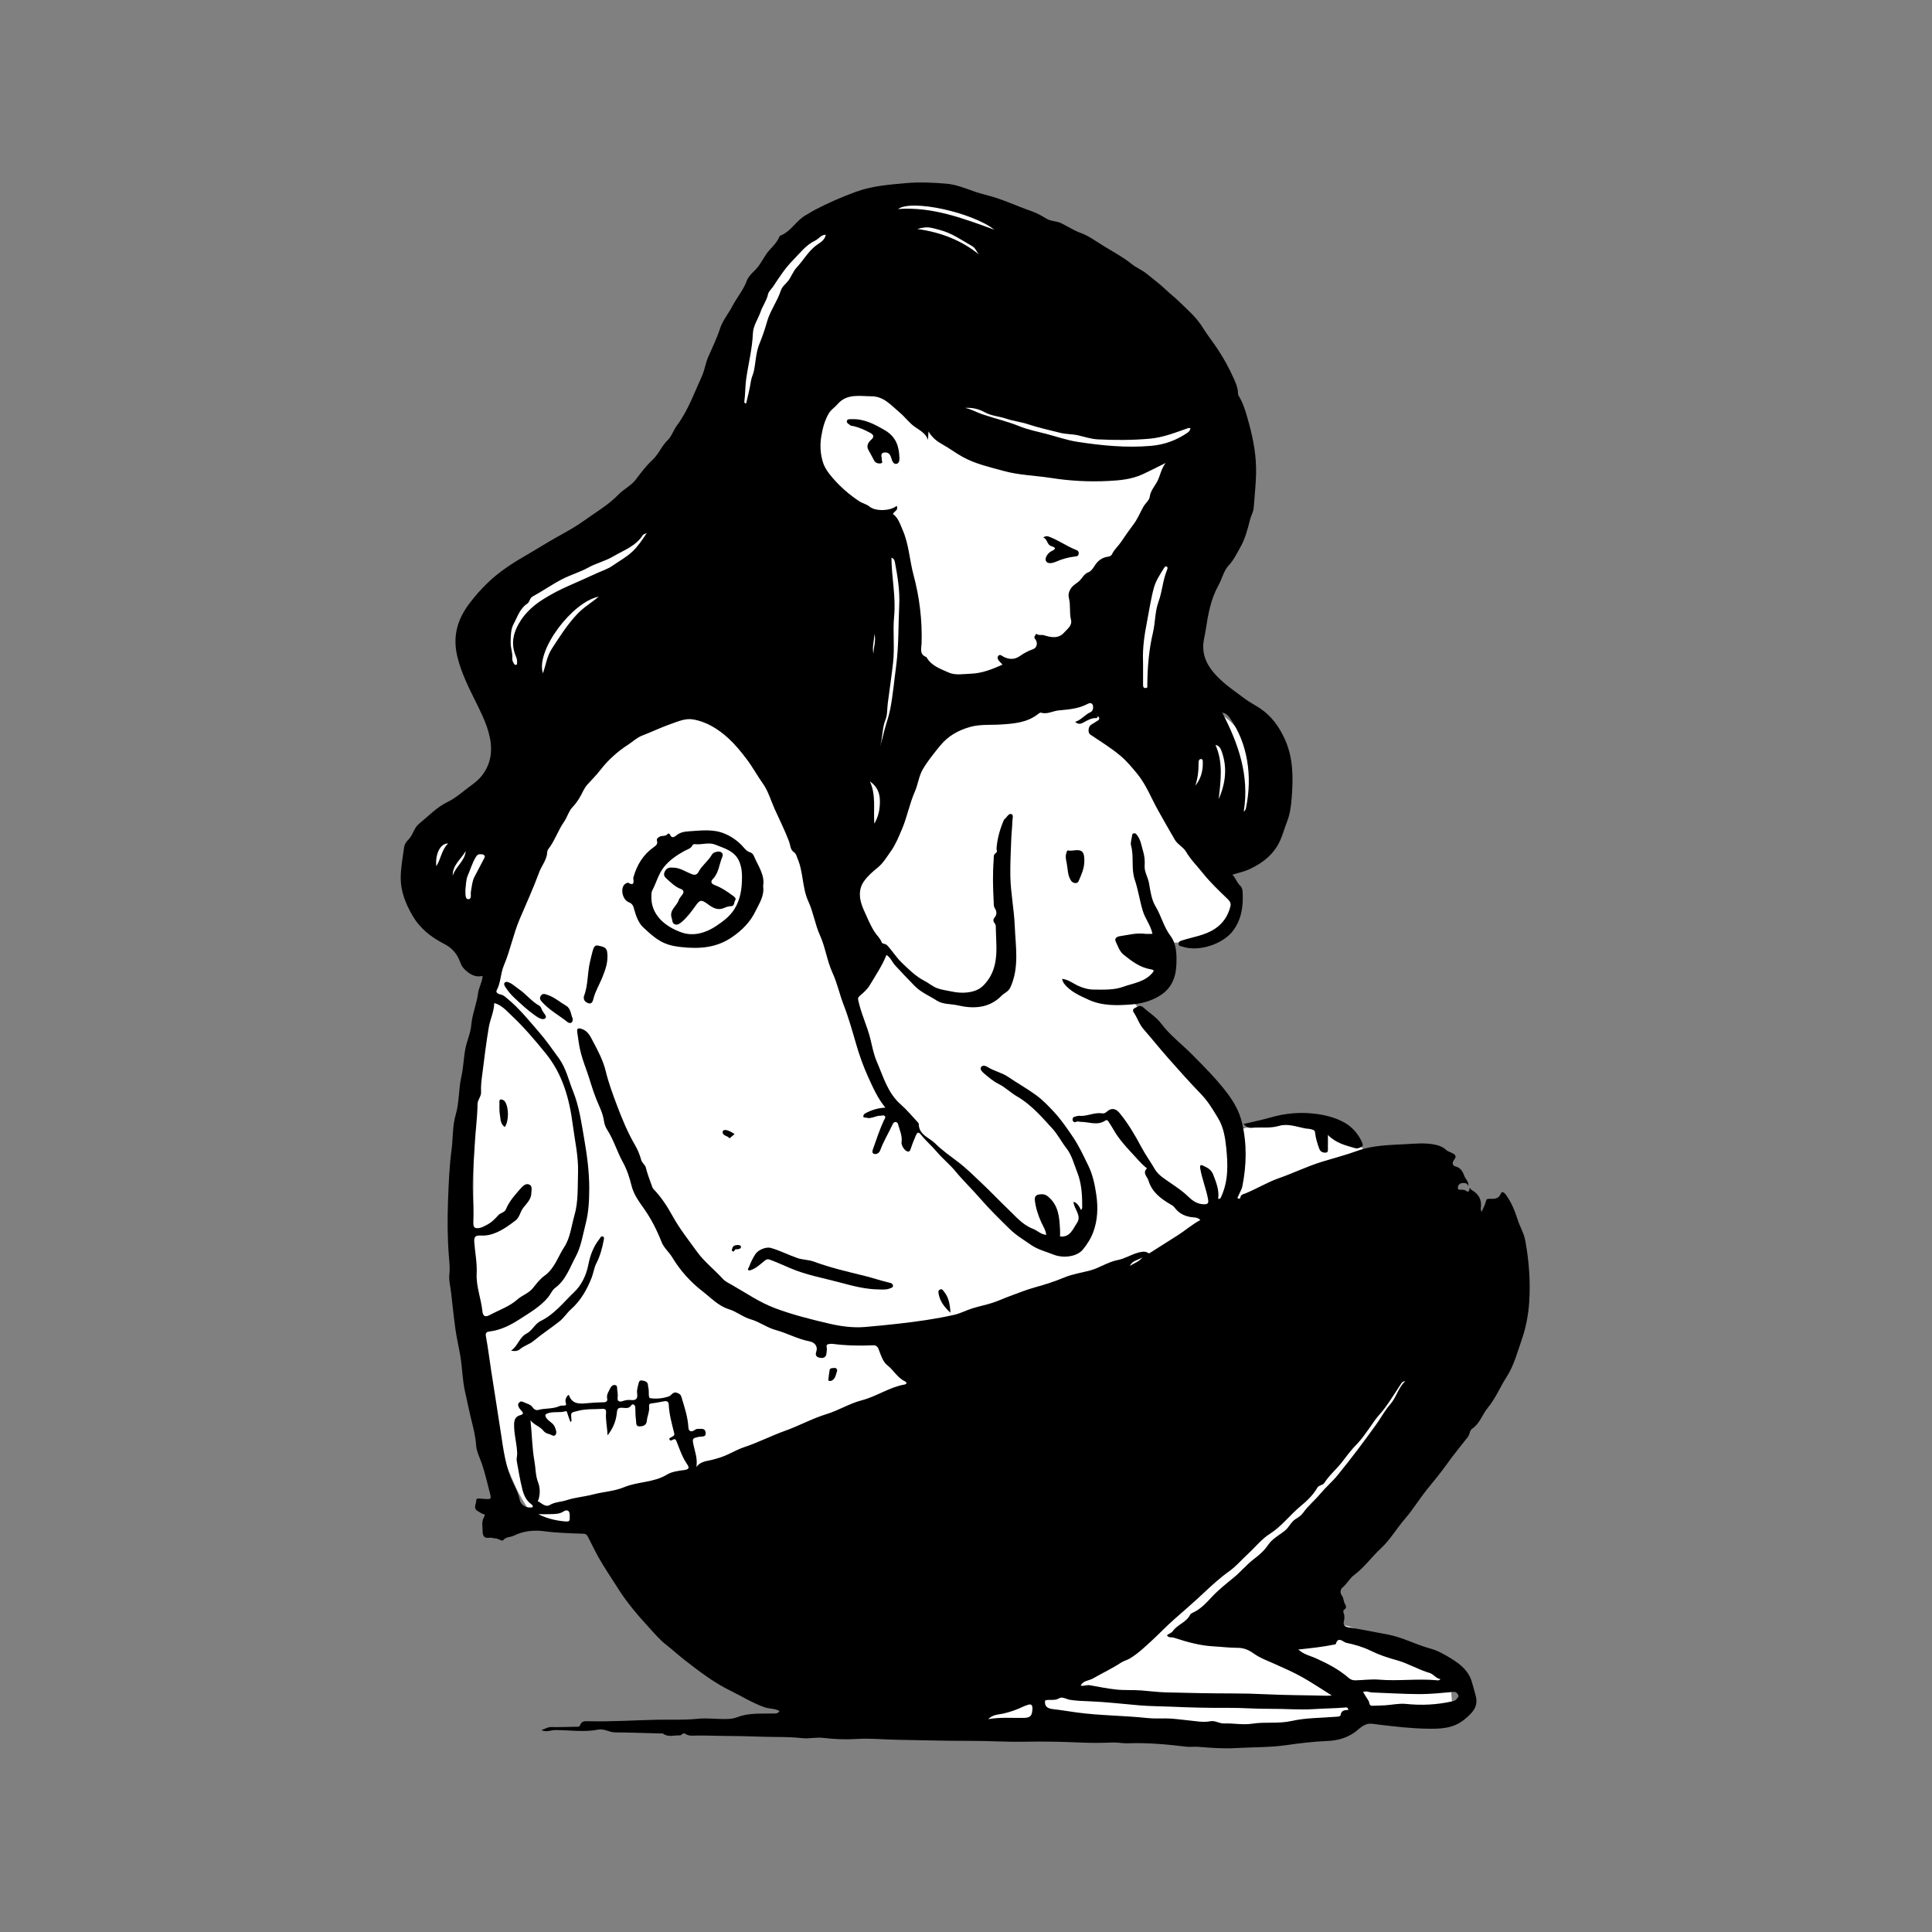
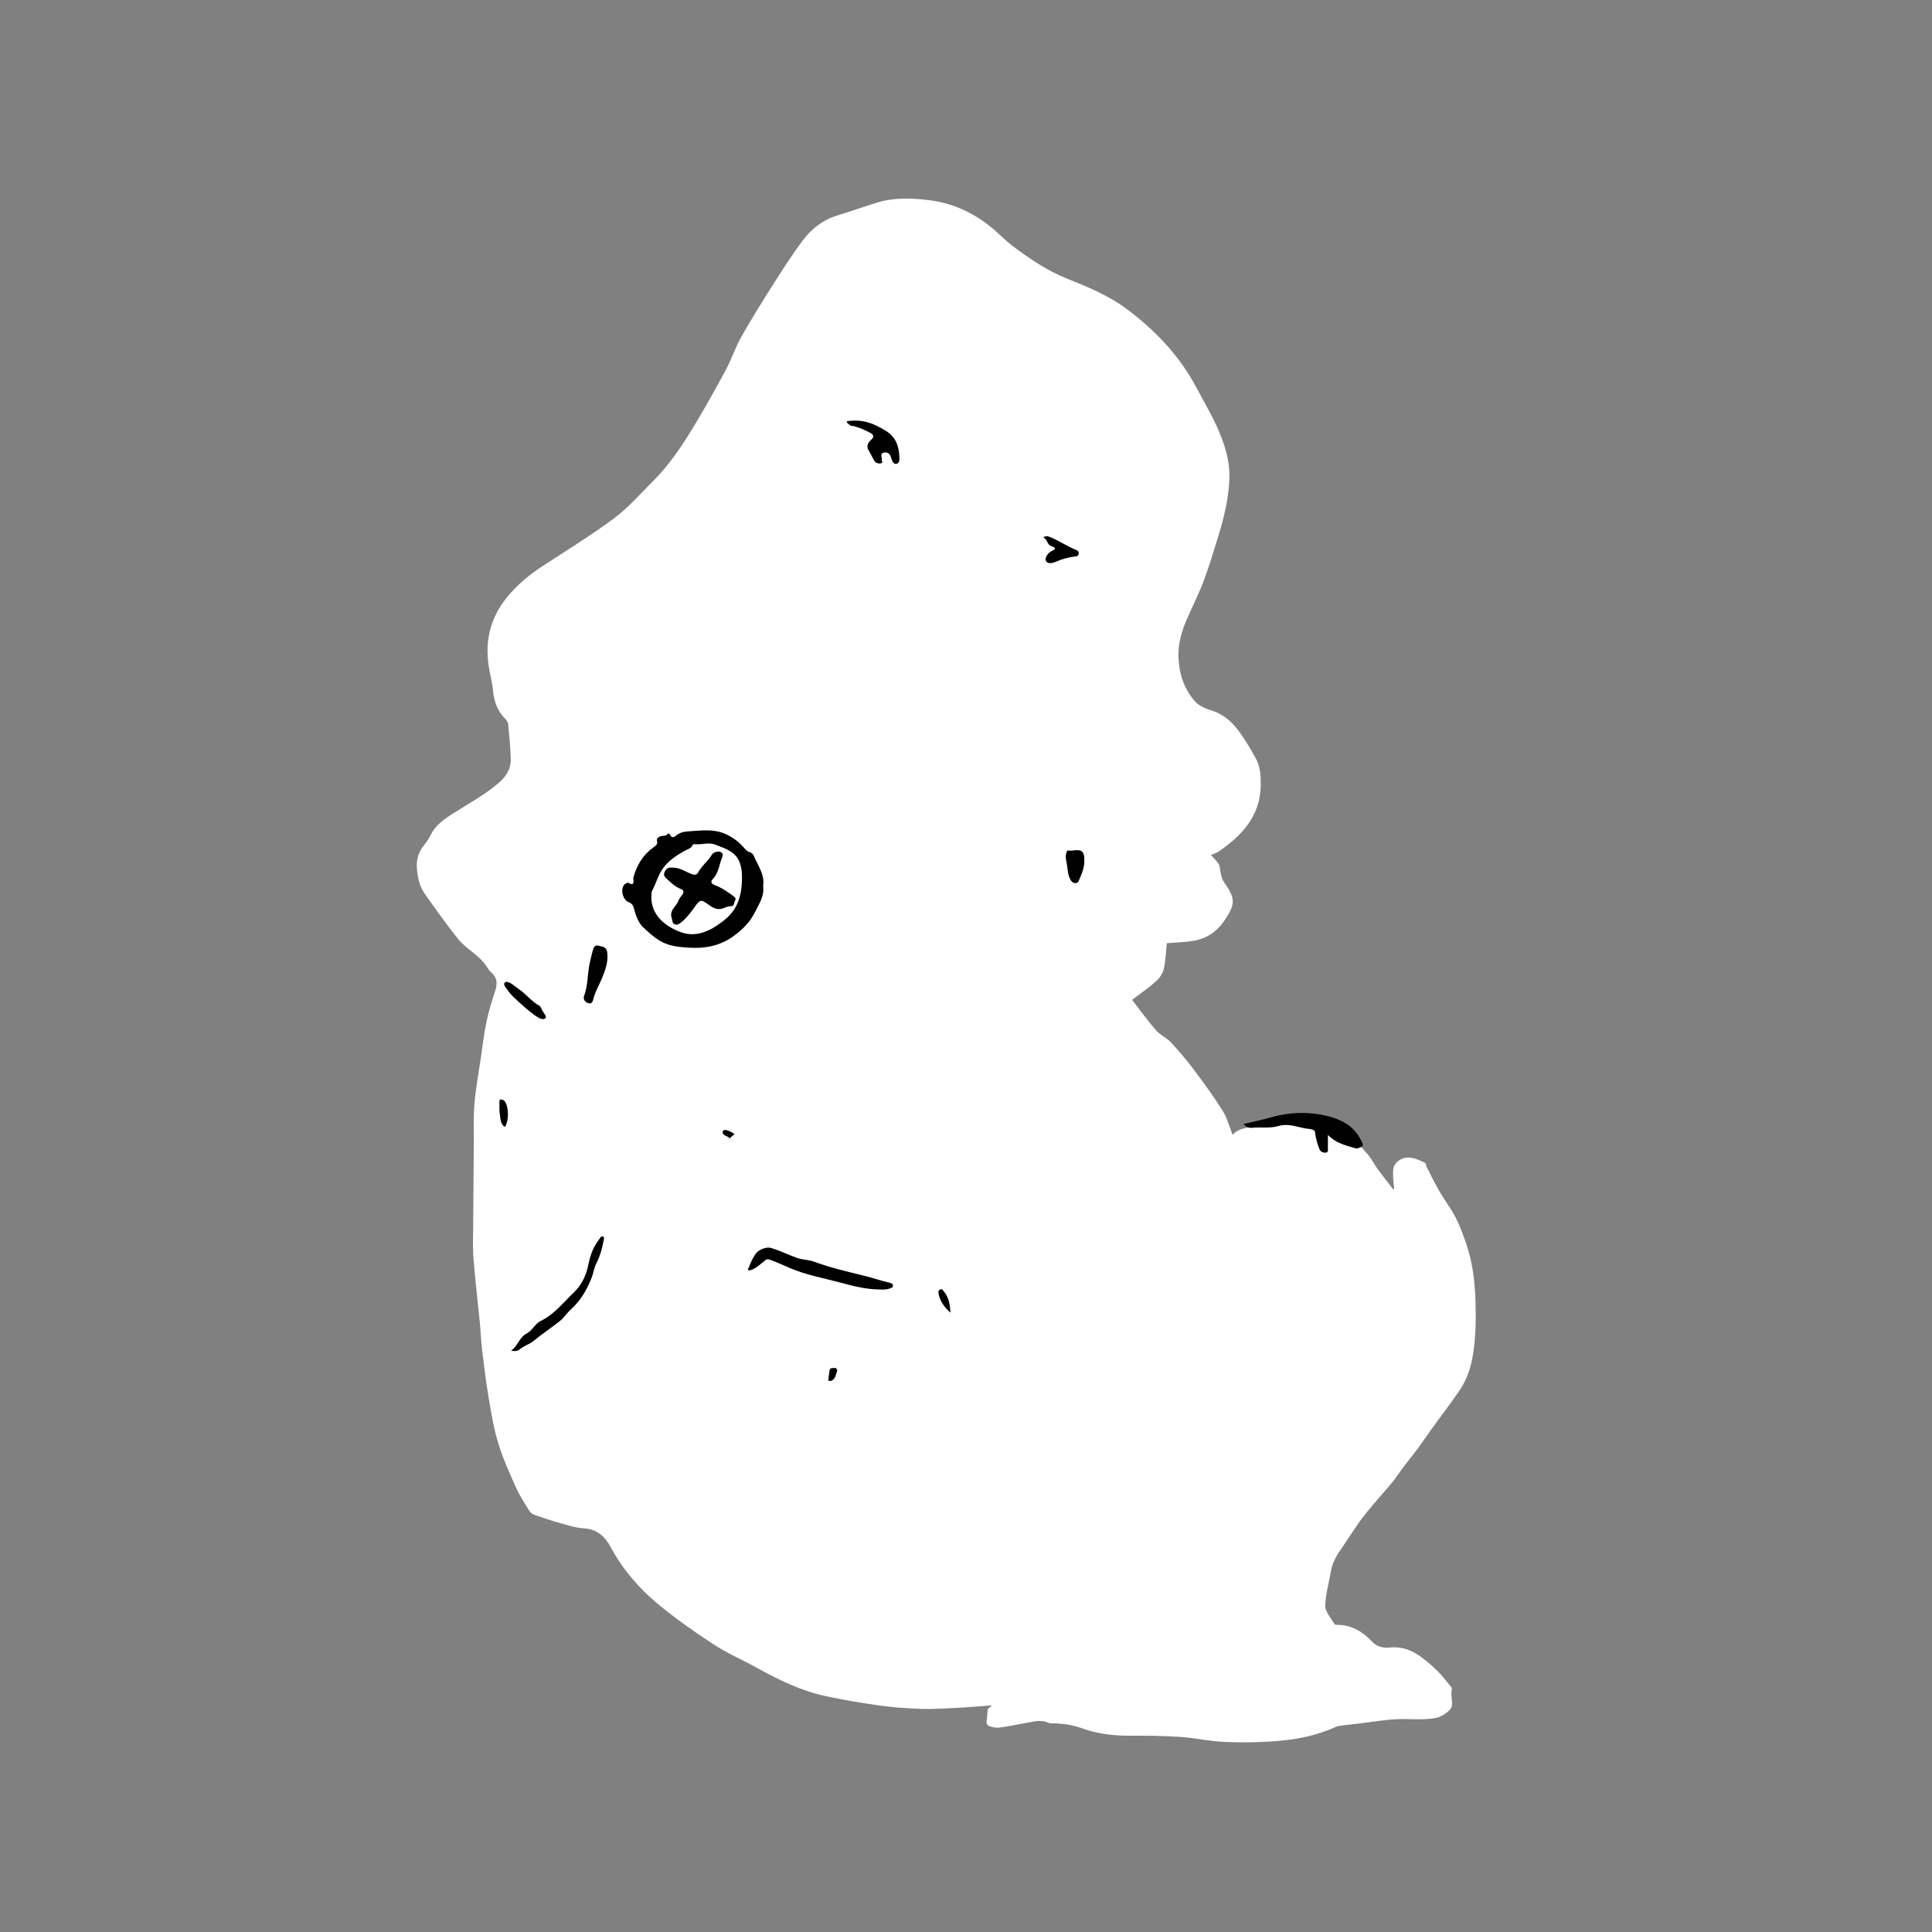
<svg xmlns="http://www.w3.org/2000/svg" width="1080" height="1080" viewBox="0 0 1080 1080" fill="none">
  <rect x="0" y="0" width="1080" height="1080" fill="#808080" stroke="none" />
  <path d="M552.139 955.395C552.473 955.11 553.204 954.472 554.547 953.315C549.224 953.711 544.613 954.064 540.002 954.392C537.867 954.547 535.725 954.695 533.584 954.77C527.537 954.986 521.477 955.494 515.442 955.283C507.631 955.005 499.783 954.51 492.047 953.445C481.828 952.04 471.628 950.294 461.539 948.134C447.799 945.188 435.278 939.08 423.06 932.29C415.119 927.877 406.671 924.287 399.095 919.348C388.418 912.391 377.927 905.007 368.098 896.911C357.341 888.054 348.193 877.47 341.528 865.104C338.13 858.803 333.89 854.817 326.314 854.341C321.567 854.044 316.881 852.428 312.233 851.153C307.913 849.965 303.654 848.523 299.427 847.037C298.189 846.604 296.735 845.88 296.091 844.846C293.349 840.47 290.49 836.094 288.379 831.397C284.752 823.313 281.094 815.162 278.501 806.714C276.032 798.661 274.67 790.244 273.252 781.907C271.73 772.932 270.609 763.889 269.514 754.847C268.889 749.672 268.734 744.442 268.226 739.25C267.063 727.347 265.602 715.464 264.68 703.543C264.179 697.088 264.482 690.564 264.519 684.077C264.6 668.845 264.724 653.613 264.86 638.381C264.922 631.121 264.612 623.83 265.244 616.619C265.986 608.159 267.546 599.772 268.79 591.361C269.811 584.472 270.603 577.527 272.033 570.719C273.265 564.876 275.146 559.164 276.947 553.457C278.191 549.514 277.808 546.203 274.459 543.455C273.618 542.762 272.974 541.765 272.392 540.812C268.276 534.01 260.676 530.742 255.916 524.707C249.448 516.506 243.29 508.039 237.342 499.449C234.42 495.234 233.331 490.121 233.015 485.015C232.731 480.435 233.981 476.214 236.964 472.549C238.338 470.86 239.619 469.028 240.572 467.078C243.89 460.282 250.104 456.717 256.108 452.966C263.943 448.064 272.045 443.527 279.027 437.419C282.858 434.07 285.668 429.775 285.52 424.458C285.334 417.872 284.715 411.293 284.065 404.733C283.947 403.563 282.939 402.337 282.047 401.421C277.801 397.045 276.124 391.698 275.579 385.774C275.276 382.488 274.527 379.226 273.84 375.983C270.566 360.435 273.258 346.323 283.471 333.802C289.134 326.858 295.874 321.3 303.326 316.435C316.763 307.658 330.486 299.247 343.341 289.672C351.282 283.755 357.923 276.062 364.998 269.018C374.888 259.171 382.396 247.516 389.482 235.614C395.208 226.002 400.679 216.229 405.934 206.357C409.06 200.489 411.146 194.059 414.407 188.278C419.904 178.542 425.821 169.035 431.818 159.602C437.296 150.993 442.773 142.34 448.913 134.201C453.691 127.857 459.936 122.967 467.816 120.541C475.255 118.251 482.596 115.658 490.023 113.337C499.697 110.31 509.562 110.675 519.459 111.907C532.271 113.504 543.586 118.647 553.6 126.644C557.963 130.129 561.788 134.3 566.245 137.649C575.609 144.674 585.29 151.278 596.245 155.666C608.017 160.376 619.764 165.167 629.995 172.835C645.976 184.812 659.488 199.041 668.896 216.854C672.999 224.634 677.579 232.21 681.039 240.269C684.691 248.779 687.544 257.685 687.254 267.205C686.913 278.346 684.301 289.072 681.057 299.649C678.501 307.993 676.007 316.379 672.95 324.549C670.307 331.593 666.909 338.351 663.845 345.24C660.602 352.519 658.355 360.014 658.788 368.104C659.277 377.233 662.143 385.614 668.27 392.341C670.622 394.916 674.608 396.296 678.105 397.472C684.771 399.713 689.419 404.299 693.281 409.74C696.531 414.326 699.422 419.209 702.089 424.161C704.546 428.716 704.831 433.693 704.751 438.923C704.484 456.234 694.34 467.004 681.237 475.997C680.018 476.832 678.508 477.241 676.917 477.947C678.39 479.643 680.247 481.215 681.33 483.208C682.197 484.804 682.005 486.946 682.494 488.79C682.89 490.276 683.341 491.848 684.202 493.086C690.707 502.481 690.825 505.174 684.295 514.829C680.433 520.542 674.967 524.342 668.283 525.704C663.096 526.762 657.699 526.787 652.246 527.282C651.794 531.54 651.652 536.64 650.581 541.536C650.031 544.068 648.254 546.711 646.292 548.481C642.256 552.114 637.726 555.19 632.83 558.934C637.051 564.363 641.402 570.391 646.255 575.986C648.539 578.617 652.128 580.096 654.518 582.665C659.03 587.511 663.331 592.586 667.305 597.884C672.943 605.404 678.514 613.017 683.502 620.971C686.04 625.018 687.247 629.896 689.061 634.42C691.561 631.202 695.659 630.756 699.558 629.815C702.875 629.017 706.168 628.107 709.492 627.358C714.251 626.287 718.943 625.514 723.882 626.962C726.067 627.606 728.709 627.086 731.068 626.646C739.491 625.068 747.055 627.197 754.148 631.604C754.909 632.074 755.832 632.737 756.086 633.51C758.134 639.712 763.822 643.258 767.003 648.699C770.222 654.214 774.511 659.103 778.324 664.271C778.503 664.519 778.683 664.76 779.401 664.859C779.172 662.464 778.782 660.075 778.757 657.68C778.726 654.944 778.367 652.184 780.7 649.832C783.158 647.362 786.098 646.755 789.13 647.244C791.73 647.665 794.212 648.94 796.657 650.036C797.121 650.246 797.083 651.428 797.418 652.091C799.776 656.708 802.01 661.406 804.604 665.893C807.457 670.82 810.998 675.369 813.597 680.413C816.073 685.21 817.942 690.354 819.693 695.472C823.141 705.524 824.385 715.928 824.769 726.549C825.134 736.712 825.035 746.794 823.469 756.84C822.324 764.18 820.059 771.18 815.844 777.326C810.843 784.611 805.47 791.643 800.296 798.804C797.653 802.455 795.146 806.212 792.466 809.833C789.842 813.367 787.032 816.765 784.377 820.281C782.347 822.961 780.583 825.851 778.441 828.438C773.112 834.863 767.412 840.984 762.293 847.563C758.035 853.041 754.451 859.032 750.478 864.733C747.544 868.935 744.814 873.175 743.973 878.393C742.927 884.854 740.903 891.273 740.847 897.728C740.816 901.095 744.078 904.5 745.929 907.842C746.102 908.158 746.826 908.306 747.29 908.294C755.374 908.182 761.656 912.038 766.923 917.621C769.875 920.753 773.397 921.341 777.172 920.969C784.036 920.301 789.817 922.703 795.06 926.732C798.043 929.022 800.952 931.454 803.589 934.122C806.331 936.901 808.707 940.033 811.22 943.035C811.467 943.325 811.715 943.833 811.628 944.155C810.781 947.299 812.056 950.455 811.586 953.562C811.165 956.36 805.891 959.764 802.561 960.377C795.363 961.695 788.146 960.724 780.96 961.033C774.505 961.312 768.093 962.451 761.656 963.212C757.62 963.689 753.585 964.147 749.555 964.654C748.658 964.766 747.717 964.902 746.913 965.267C736.756 969.94 725.924 972.199 714.944 973.158C704.948 974.031 694.835 974.167 684.802 973.765C676.341 973.424 667.955 971.487 659.494 970.924C650.036 970.293 640.53 970.237 631.041 970.268C622.011 970.293 613.191 969.166 604.724 966.084C599.079 964.029 593.324 963.41 587.4 963.348C586.101 963.336 584.832 962.37 583.507 962.197C581.917 961.993 580.245 961.943 578.673 962.209C572.31 963.292 565.991 964.673 559.61 965.626C557.505 965.941 555.092 965.706 553.105 964.951C550.487 963.961 551.855 961.38 551.842 959.436C551.836 958.223 552.034 957.01 552.177 955.388L552.139 955.395Z" fill="white" />
-   <path d="M821.55 663.875C821.934 664.339 822.23 664.958 822.719 665.237C826.786 667.533 828.482 670.937 827.758 675.561C827.702 675.914 827.9 676.304 828.16 677.541C829.206 675.115 830.197 673.469 830.593 671.692C830.89 670.343 831.298 670.139 832.567 670.145C835.117 670.157 837.704 670.523 839.029 667.106C839.654 665.497 841.201 666.982 841.919 667.997C844.872 672.181 846.84 676.879 848.344 681.707C849.575 685.668 851.834 689.177 852.608 693.355C854.743 704.905 855.616 716.516 854.806 728.208C854.323 735.177 852.986 742.177 850.714 748.694C848.232 755.812 846.369 763.264 842.16 769.775C838.533 775.383 835.99 781.807 831.756 786.858C828.575 790.652 827.294 795.783 822.912 798.68C821.531 799.59 821.649 801.824 820.541 803.266C816.697 808.242 812.612 813.089 809.016 818.17C805.532 823.091 801.651 827.751 797.912 832.362C793.506 837.79 789.91 843.782 785.355 849.061C780.706 854.44 777.117 860.74 771.899 865.581C766.706 870.396 762.603 876.276 756.859 880.534C754.395 882.36 753.052 885.275 750.657 887.268C749.32 888.382 748.806 890.196 750.18 892.059C751.233 893.482 750.948 895.494 752.074 897.035C752.47 897.58 752.774 899.016 751.523 899.727C750.725 900.179 750.861 901.083 751.102 901.671C751.746 903.255 751.573 904.772 751.22 906.368C750.762 908.442 751.623 909.321 753.82 909.68C761.16 910.881 768.464 912.323 775.779 913.703C783.999 915.25 791.383 919.335 799.392 921.502C803.836 922.702 807.748 924.98 811.517 927.332C816.598 930.501 821.234 934.252 822.906 940.67C823.605 943.356 824.539 946.067 825.109 948.772C826.31 954.491 822.639 957.883 818.629 961.188C812.427 966.307 805.253 966.48 797.77 966.356C788.647 966.201 779.636 965.131 770.605 964.066C769.238 963.905 767.863 963.62 766.434 963.559C762.206 963.391 759.823 966.628 757.02 968.553C752.31 971.79 747.228 973.003 741.886 973.226C734.298 973.542 726.704 974.433 719.295 975.516C709.819 976.897 700.424 976.618 690.998 977.175C683.88 977.596 676.879 977.064 669.836 976.482C667.639 976.302 665.392 976.68 663.213 976.42C652.345 975.108 641.476 974.093 630.509 974.514C627.649 974.625 624.759 973.951 621.899 974.068C616.069 974.316 610.282 974.371 604.427 974.105C593.992 973.635 583.482 973.406 573.071 973.622C562.611 973.845 552.207 973.096 541.778 973.146C528.366 973.201 514.916 972.744 501.498 972.546C494.027 972.434 486.544 971.605 479.067 972.087C472.723 972.496 466.404 972.23 460.109 971.481C456.229 971.023 452.434 972.069 448.51 971.636C443.423 971.078 438.242 970.998 433.13 970.967C425.053 970.918 416.981 970.447 408.935 970.441C402.393 970.441 395.851 970.101 389.309 970.187C387.217 970.212 385.051 970.608 383.101 969.203C381.826 968.287 380.966 970.175 379.988 970.113C376.905 969.915 373.656 971.264 370.735 969.178C370.307 968.869 369.534 969.017 368.921 969.005C360.547 968.788 352.173 968.479 343.799 968.411C340.574 968.386 337.745 966.22 334.502 966.857C326.431 968.448 318.348 967.099 310.271 967.111C307.894 967.111 305.548 968.516 302.615 967.123C304.744 966.529 306.093 965.378 308.123 965.428C312.653 965.539 317.191 965.347 321.721 965.261C322.699 965.242 323.85 965.595 324.333 964.258C325.187 961.9 327.168 962.129 329.08 962.178C341.737 962.494 354.376 961.627 367.021 961.355C374.609 961.194 382.253 961.603 389.792 960.829C395.275 960.266 400.636 961.052 406.051 960.94C408.168 960.897 410.148 960.705 412.253 959.888C418.541 957.443 425.269 958.031 431.867 957.864C433.235 957.827 434.763 958.192 435.729 956.441C432.993 954.968 429.955 955.302 427.176 954.305C420.504 951.916 414.568 948.147 408.273 945.083C398.958 940.553 390.794 934.233 382.624 927.889C379.072 925.135 375.754 922.059 372.22 919.292C368.68 916.519 365.579 912.824 362.428 909.389C356.14 902.531 350.142 895.426 345.228 887.571C341.638 881.834 337.758 876.27 334.44 870.322C332.373 866.614 330.597 862.758 328.61 859.02C327.861 857.609 327.205 857.398 325.886 857.355C318.7 857.095 311.514 856.94 304.36 855.987C298.449 855.201 292.65 855.758 287.11 858.5C285.253 859.416 282.963 858.933 281.236 861.007C280.525 861.861 278.055 859.527 276.075 859.961C275.914 859.998 275.715 859.769 275.517 859.713C273.264 859.088 269.854 861.291 269.786 855.907C269.749 853.103 269.08 850.547 270.627 847.972C271.147 847.105 271.216 846.542 269.823 846.226C269.062 846.053 268.084 845.236 267.353 844.871C264.017 843.2 266.438 840.526 266.221 838.533C266.079 837.264 268.87 837.778 270.312 837.871C274.799 838.162 274.818 838.236 273.691 833.959C272.317 828.742 271.141 823.456 269.408 818.362C268.208 814.828 266.338 811.442 266.115 807.698C265.806 802.505 264.413 797.541 263.2 792.571C262.03 787.762 261.09 782.922 259.994 778.112C258.466 771.44 258.441 764.626 257.32 757.923C256.472 752.854 255.247 747.859 254.554 742.777C253.638 736.087 252.951 729.371 252.183 722.662C251.787 719.214 250.809 715.693 251.199 712.338C251.602 708.891 251.199 705.616 250.933 702.28C250.104 691.975 250.067 681.633 250.45 671.346C250.809 661.74 251.174 652.047 252.437 642.553C253.291 636.11 252.877 629.456 254.721 623.217C256.807 616.168 256.305 608.79 257.914 601.783C259.381 595.396 259.134 588.749 261.047 582.596C262.031 579.427 263.157 576.333 263.429 573.059C263.943 566.968 266.462 561.336 267.223 555.277C267.626 552.101 269.526 549.149 269.792 545.541C265.738 546.531 262.644 544.662 259.827 541.988C258.602 540.824 257.809 539.487 257.24 537.878C255.581 533.211 252.827 529.956 248.03 527.492C240.962 523.865 234.686 518.988 230.446 511.579C226.751 505.118 224.09 498.52 224.003 491.241C223.935 485.485 225.093 479.71 225.842 473.96C226.064 472.277 226.795 470.779 228.163 469.492C230.836 466.979 231.307 462.882 234.247 460.499C239.464 456.265 244.026 451.307 250.296 448.25C253.526 446.678 256.627 444.301 259.549 441.968C262.959 439.238 266.797 436.973 269.501 433.432C275.189 425.98 275.517 417.699 273.036 409.059C271.272 402.925 268.394 397.256 265.577 391.568C261.709 383.763 257.89 376.001 255.748 367.41C252.901 356.01 255.488 346.447 262.501 337.213C265.54 333.208 268.789 329.538 272.323 326.084C278.476 320.074 285.593 315.345 293.014 311.05C299.383 307.367 305.598 303.406 312.023 299.829C316.949 297.081 321.913 294.388 326.474 291.077C332.986 286.348 340.023 282.369 345.723 276.464C348.688 273.394 352.891 271.463 355.515 267.953C358.356 264.159 361.357 260.235 364.656 257.184C368.277 253.835 369.813 249.323 373.248 246.031C375.525 243.846 376.441 240.454 378.422 237.811C384.599 229.561 387.966 219.862 392.237 210.603C393.926 206.939 394.372 203.033 395.95 199.419C398.228 194.207 400.747 189.057 402.505 183.667C404.015 179.037 407.141 175.484 409.282 171.337C411.801 166.448 415.496 162.276 417.433 156.997C418.158 155.028 419.947 153.017 421.55 151.556C425.368 148.065 426.977 143.089 430.418 139.481C432.554 137.24 434.559 135.03 435.772 132.159C435.902 131.849 436.397 131.645 436.763 131.49C442.463 129.021 445.28 123.023 450.695 120.126C452.249 119.297 453.777 118.233 455.355 117.403C462.783 113.516 470.408 110.162 478.33 107.271C487.645 103.873 497.147 103.192 506.808 102.338C514.155 101.688 521.439 102.078 528.675 102.641C534.121 103.069 539.37 105.154 544.6 107.03C547.887 108.206 551.421 108.967 554.831 109.982C562.209 112.173 569.172 115.478 576.426 117.966C579.483 119.019 582.232 120.541 584.936 122.219C587.493 123.803 590.637 123.494 593.267 124.793C596.838 126.557 600.23 128.798 603.95 130.147C608.555 131.818 612.485 134.746 616.477 137.215C621.893 140.57 627.631 143.572 632.7 147.651C635.237 149.693 638.536 150.974 641.204 153.19C644.682 156.08 648.359 158.723 651.633 161.88C653.917 164.09 656.48 166.008 658.757 168.224C663.604 172.94 668.803 177.298 672.405 183.202C675.184 187.751 678.613 191.874 681.484 196.392C684.325 200.861 686.9 205.509 689.066 210.256C690.434 213.258 692.068 216.507 692.056 220.103C692.056 220.92 692.681 221.676 693.108 222.449C695.572 226.868 696.809 231.764 698.152 236.623C700.721 245.907 702.38 255.271 702.151 264.97C702.002 271.271 701.266 277.51 700.832 283.773C700.665 286.193 699.291 288.366 698.697 290.774C697.422 295.948 696.017 301.246 693.356 305.919C691.375 309.391 689.722 313.012 686.807 316.113C684.065 319.028 683.137 323.584 681.101 327.242C676.811 334.978 675.332 343.39 674.02 351.999C673.525 355.236 672.54 358.634 672.602 361.803C672.739 369.094 676.731 374.739 681.949 379.672C686.3 383.781 691.208 387.117 695.974 390.67C698.703 392.707 701.749 394.186 704.559 396.098C710.928 400.437 715.068 406.304 718.193 413.138C722.984 423.604 722.916 434.565 722.087 445.731C721.728 450.546 721.121 455.281 719.339 459.676C717.983 463.03 717.123 466.546 715.612 469.851C712.115 477.495 706.198 482.223 698.697 485.77C695.54 487.261 692.328 487.874 688.906 488.97C690.787 490.814 691.375 493.408 693.349 495.165C694.098 495.834 694.544 497.171 694.612 498.235C695.089 505.854 694.259 513.195 689.716 519.706C684.084 527.783 670.016 532.382 660.694 529.083C659.921 528.811 658.763 528.916 658.868 527.48C658.961 526.168 659.692 526.056 660.806 525.697C666.933 523.723 673.451 522.937 679.027 519.279C683.719 516.197 686.485 511.926 687.816 506.634C688.187 505.167 687.674 503.929 686.356 502.654C681.497 497.963 676.527 493.296 672.349 488.029C669.217 484.086 665.572 480.509 662.997 476.114C661.425 473.434 658.38 472.172 656.752 469.436C653.614 464.15 650.649 458.766 647.616 453.424C643.593 446.344 640.727 438.533 635.479 432.257C632.749 428.995 630.039 425.652 626.678 422.781C621.268 418.151 615.258 414.536 609.434 410.588C608.035 409.641 608.264 406.255 609.849 405.197C611.111 404.355 612.46 403.624 613.723 402.783C614.317 402.387 614.781 401.854 614.292 401.006C613.444 399.546 613.636 401.446 613.005 401.409C610.263 401.248 607.905 402.616 605.621 403.903C603.876 404.887 602.446 404.862 601.01 403.513C604.371 402.548 606.414 399.502 609.577 398.122C610.988 397.503 611.402 395.486 610.833 394.068C610.115 392.286 608.314 393.313 607.367 393.79C602.409 396.296 597.08 396.606 591.708 397.138C588.44 397.46 585.382 399.471 581.872 398.382C581.452 398.252 580.734 398.803 580.257 399.174C574.186 403.959 566.857 404.51 559.634 404.992C553.822 405.382 547.893 404.77 542.23 406.385C535.78 408.223 530.123 411.281 525.654 416.727C522.164 420.986 518.691 425.238 515.906 429.942C513.616 433.804 513.177 438.508 511.388 442.574C508.411 449.345 507.123 456.649 504.251 463.395C502.444 467.641 500.662 472.11 498.05 475.755C495.785 478.912 493.785 482.471 490.524 485.083C487.813 487.249 485.046 489.731 483.035 492.541C479.303 497.74 480.584 503.744 482.954 508.912C484.805 512.96 486.488 517.187 488.933 520.987C490.183 522.931 492.003 524.453 492.851 526.712C493.278 527.858 494.875 527.35 495.834 528.353C498.774 531.441 500.953 535.124 504.06 538.107C508.009 541.895 511.827 545.745 516.76 548.301C519.143 549.533 521.248 551.377 523.711 552.337C526.304 553.352 529.182 553.649 531.943 554.243C535.885 555.097 539.853 555.221 543.777 554.218C546.16 553.612 548.221 552.46 550.016 550.591C556.292 544.061 557.276 536.034 556.967 527.567C556.868 524.899 556.799 522.225 556.682 519.551C556.626 518.27 556.917 517.014 555.809 515.819C555.209 515.169 555.066 513.826 556.063 512.768C557.319 511.431 557.152 509.302 556.404 508.225C555.302 506.653 555.543 505.167 555.462 503.608C555.048 496.026 554.874 488.438 555.462 480.856C555.58 479.389 555.079 477.792 556.818 476.727C557.685 476.195 556.997 475.031 557.065 474.177C557.517 468.743 558.953 463.531 561.107 458.524C561.188 458.339 561.275 458.109 561.429 458.004C562.822 457.063 563.701 454.588 565.31 455.058C566.795 455.491 565.923 457.8 565.904 459.236C565.861 462.306 565.44 465.376 565.329 468.446C565.081 475.557 564.66 482.675 564.79 489.781C564.963 499.096 566.882 508.311 567.253 517.583C567.711 529.077 569.915 540.806 564.79 552.002C563.707 554.367 561.423 555.035 559.845 556.651C552.968 563.657 544.253 564.047 535.353 561.992C531.417 561.082 527.091 561.577 523.544 559.256C519.521 556.62 515.021 554.874 511.456 551.297C507.675 547.509 504.053 543.579 500.408 539.673C498.706 537.847 497.932 535.297 495.531 533.83C493.265 539.673 489.589 545.027 486.29 550.604C484.78 553.16 482.669 554.893 480.602 556.706C479.513 557.666 479.556 558.161 479.822 559.386C481.37 566.603 484.644 573.263 486.445 580.393C487.547 584.75 488.327 589.275 490.097 593.354C493.767 601.814 496.181 611.006 503.602 617.467C506.919 620.358 509.735 623.824 512.762 627.042C513.108 627.407 513.592 627.878 513.592 628.299C513.629 634.408 519.428 635.868 522.721 639.149C526.608 643.011 531.231 646.242 535.62 649.584C540.361 653.198 544.495 657.358 548.778 661.393C553.897 666.215 558.73 671.34 563.818 676.204C567.984 680.184 571.704 684.721 577.367 686.887C579.855 687.84 581.811 690.019 584.837 690.322C584.627 687.729 583.197 685.687 582.176 683.458C580.313 679.386 578.92 675.115 578.444 670.634C578.295 669.254 579.088 667.973 580.616 667.744C582.473 667.471 584.095 667.397 585.914 668.919C591.868 673.902 592.215 680.661 592.568 687.512C592.63 688.744 592.574 689.982 592.574 691.201C598.243 691.795 599.698 687.048 601.976 683.725C604.928 679.411 600.261 675.876 600.1 671.81C601.726 672.206 603.104 673.725 604.235 676.365C605.231 675.592 604.934 674.484 604.941 673.512C604.978 667.286 604.439 661.009 602.167 655.284C600.373 650.766 599.16 645.734 596.176 641.934C593.292 638.264 591.274 634.055 587.981 630.552C585.419 627.822 582.882 624.876 580.208 622.215C576.717 618.748 572.966 615.474 568.628 612.968C564.982 610.863 561.98 607.787 558.161 605.893C555.085 604.364 552.517 602.099 549.905 599.889C548.797 598.955 547.819 597.698 548.295 596.727C549.112 595.068 551.192 595.903 552.127 596.498C555.754 598.806 560.111 599.599 563.589 601.994C568.671 605.497 574.087 608.468 579.094 612.126C582.919 614.917 586.162 618.315 589.257 621.651C593.199 625.903 596.554 630.83 599.859 635.707C603.232 640.69 605.683 646.118 608.307 651.447C610.851 656.615 612.052 662.334 612.863 668.034C613.859 675.047 613.631 682.01 611.124 688.775C609.775 692.408 607.651 695.707 605.281 698.567C601.976 702.553 594.307 703.524 588.805 701.29C584.658 699.606 580.201 698.567 576.482 695.992C572.353 693.132 568.07 690.613 564.363 686.968C558.743 681.453 553.092 675.932 547.968 670.015C543.468 664.816 538.479 660.081 534.115 654.771C530.946 650.915 526.998 647.789 523.761 643.958C520.969 640.653 517.609 637.812 514.935 634.42C513.357 632.415 512.706 633.114 512.007 634.674C510.868 637.218 509.865 639.836 508.968 642.472C508.702 643.265 508.553 643.729 507.625 643.723C505.91 643.71 503.676 640.281 503.961 638.524C504.549 634.897 502.803 631.598 501.949 628.206C501.739 627.37 499.999 626.324 498.991 628.509C496.75 633.349 493.922 637.898 492.09 642.943C491.533 644.478 489.948 645.592 488.407 644.936C487.113 644.385 487.881 642.683 488.252 641.649C490.109 636.481 491.786 631.245 494.113 626.256C494.441 625.557 495.228 624.734 494.677 623.985C494.052 623.149 492.981 623.706 492.096 623.7C489.41 623.682 487.002 625.656 484.217 624.796C483.617 624.61 482.483 624.981 482.613 623.91C482.669 623.421 482.985 622.728 483.784 622.307C487.25 620.469 490.877 619.355 494.955 619.182C490.598 613.983 488.011 607.973 485.263 601.951C482.552 596.003 480.417 589.949 478.603 583.71C476.449 576.32 474.376 568.875 471.596 561.72C469.319 555.858 468.044 549.626 465.445 543.981C462.282 537.111 461.421 529.572 458.339 522.776C455.597 516.723 454.694 510.014 451.958 504.103C448.343 496.298 449.16 487.589 445.799 479.859C445.224 478.534 445.131 477.21 443.59 476.195C441.795 475.013 441.844 472.413 441.102 470.439C438.762 464.194 435.717 458.233 433.006 452.174C430.889 447.445 429.478 442.259 426.439 437.994C423.307 433.593 420.745 428.84 417.483 424.501C414.357 420.342 411.052 416.282 407.307 412.834C401.644 407.623 395.003 403.402 387.235 402.133C383.15 401.464 379.016 403.29 375.123 404.652C369.645 406.564 364.397 409.121 358.969 411.194C356.053 412.308 353.899 414.481 351.368 416.115C345.296 420.02 339.955 424.774 335.517 430.542C333.32 433.395 330.72 435.945 328.306 438.638C326.307 440.872 325.379 443.744 323.806 446.238C322.699 447.996 321.554 449.624 320.05 451.178C317.933 453.375 317.116 456.754 315.328 459.335C311.936 464.212 310.141 469.981 306.495 474.691C305.746 475.656 305.919 476.857 305.703 477.94C304.978 481.499 302.621 484.303 301.383 487.67C298.127 496.508 294.203 505.105 290.514 513.764C286.894 522.262 285.234 531.311 281.663 539.686C279.732 544.216 280.023 549.205 277.665 553.55C276.873 555.017 278.94 555.747 279.838 555.92C281.49 556.248 282.394 557.226 283.588 558.204C290.285 563.719 295.701 570.49 301.314 576.958C305.214 581.451 308.723 586.49 312.276 591.367C316.472 597.135 317.797 603.714 320.322 609.978C323.745 618.458 324.964 627.358 326.505 636.227C328.127 645.58 329.421 655 329.39 664.476C329.371 670.981 329.043 677.684 327.428 683.935C325.812 690.186 324.846 696.896 321.795 702.528C318.515 708.593 316.306 715.563 310.296 719.969C308.563 721.238 307.801 723.51 306.371 725.224C302.02 730.417 296.215 733.741 290.774 737.275C285.742 740.537 280.147 743.514 273.865 744.275C272.169 744.479 271.216 744.869 271.649 747.166C272.825 753.392 273.562 759.699 274.533 765.969C276.359 777.803 278.265 789.619 280.054 801.459C281.478 810.879 282.703 820.386 286.912 829.051C288.422 832.152 289.858 835.16 290.563 838.545C291.09 841.071 293.801 842.878 296.332 842.674C296.883 842.63 297.718 842.958 297.83 842.104C297.879 841.733 297.434 841.157 297.062 840.897C294.122 838.861 292.81 835.723 292 832.548C290.681 827.33 289.827 821.995 288.861 816.697C288.614 815.341 289.134 813.974 289.103 812.538C288.979 807.011 287.258 801.675 287.388 796.123C287.45 793.505 288.286 791.748 290.855 791.079C292.693 790.603 292.674 789.835 291.48 788.616C290.91 788.034 290.365 787.366 290.019 786.635C289.647 785.855 289.301 785.069 290.131 784.141C290.941 783.237 291.554 783.293 292.513 783.751C294.389 784.655 296.555 784.896 297.898 786.908C298.393 787.65 299.52 788.542 300.838 788.176C304.75 787.087 308.977 787.743 312.79 785.998C313.495 785.676 314.405 785.725 315.216 785.725C316.317 785.725 316.701 785.385 316.312 784.246C315.705 782.495 316.466 781.071 317.611 779.79C317.766 779.858 318.057 779.889 318.1 780.013C319.753 784.673 323.435 784.865 327.52 784.45C330.794 784.116 334.088 783.937 337.374 783.881C339.014 783.85 339.713 783.243 339.404 781.702C338.933 779.356 340.45 777.673 341.273 775.785C341.669 774.882 342.66 774.089 343.749 774.232C345.129 774.405 344.944 775.661 345.012 776.677C345.105 778.112 345.482 779.579 345.284 780.972C344.881 783.8 346.639 783.714 348.267 783.163C349.691 782.68 351.102 782.457 352.495 782.618C355.28 782.94 356.623 782.123 356.165 779.109C355.917 777.475 356.332 775.872 356.734 774.263C357.044 773.031 357.223 771.44 358.703 771.675C360.132 771.904 362.131 772.134 362.249 774.399C362.267 774.708 362.249 775.036 362.342 775.321C363.06 777.45 362.175 781.387 363.456 781.585C366.891 782.117 370.766 781.727 374.033 780.526C375.383 780.031 376.163 777.71 378.496 778.602C379.691 779.06 380.495 779.474 380.928 780.929C382.618 786.542 384.506 792.082 384.821 798.017C384.933 800.078 386.338 800.629 387.96 799.627C388.659 799.193 389.197 798.698 390.058 798.76C391.772 798.878 394.068 798.061 394.44 800.734C394.836 803.631 392.342 802.845 390.813 803.179C387.038 803.996 386.908 804.003 387.718 807.883C388.523 811.721 390.033 815.428 389.278 820.033C391.599 816.945 394.78 816.846 397.609 816.159C400.889 815.36 404.132 814.382 407.103 812.953C410.062 811.529 412.891 809.994 416.06 808.948C423.833 806.392 431.112 802.585 438.842 799.837C446.678 797.052 454.068 792.936 462.028 790.497C468.848 788.405 474.908 784.531 481.809 782.748C490.035 780.619 497.134 775.439 505.613 773.972C507.253 773.687 506.79 772.591 505.83 772.146C501.628 770.196 499.567 765.919 496.008 763.177C493.557 761.29 492.393 757.483 491.198 754.333C490.493 752.476 489.539 751.956 487.874 752.03C480.342 752.365 472.834 752.191 465.352 751.226C465.048 751.189 464.726 751.182 464.423 751.226C463.185 751.411 461.607 751.133 462.158 753.374C462.387 754.314 462.059 755.391 462.009 756.413C461.91 758.505 460.481 759.309 458.766 759.074C456.94 758.826 455.387 758.121 456.327 755.472C457.293 752.761 455.498 750.378 452.577 749.833C445.96 748.601 440.056 745.234 433.625 743.489C428.68 742.146 424.551 738.909 419.754 737.541C415.273 736.266 411.826 733.19 407.382 731.835C401.601 730.071 397.337 725.41 392.639 721.783C385.899 716.578 380.211 710.178 375.779 702.856C373.947 699.835 371.106 697.595 369.781 694.209C367.306 687.865 364.224 681.75 360.355 676.173C357.446 671.983 354.321 667.973 353.083 662.978C351.931 658.317 350.471 653.799 348.156 649.615C344.919 643.766 343.099 637.249 339.453 631.585C338.537 630.168 337.857 628.429 337.634 626.764C337.046 622.283 334.935 618.414 333.289 614.323C331.098 608.876 329.65 603.145 327.638 597.618C326.301 593.948 325.014 590.265 324.197 586.459C323.522 583.327 323.163 580.127 322.686 576.958C322.383 574.94 323.077 574.532 325.076 575.144C328.771 576.283 330.083 579.533 331.612 582.392C334.421 587.635 337.2 592.988 338.605 598.8C340.165 605.231 342.455 611.433 344.758 617.56C347.673 625.322 350.854 633.052 355.076 640.281C356.542 642.794 357.657 645.604 358.443 648.408C358.938 650.191 360.597 651.045 361.024 652.697C361.841 655.885 362.924 658.973 364.094 662.043C364.453 662.996 364.669 664.036 365.368 664.76C369.682 669.235 373.012 674.41 375.995 679.807C379.895 686.869 384.883 693.157 389.587 699.662C393.784 705.468 399.428 709.763 404.163 714.987C405.432 716.386 407.475 717.339 409.226 718.336C417.106 722.829 424.631 728.041 433.173 731.253C442.964 734.935 453.121 737.479 463.296 739.862C469.938 741.416 476.697 742.369 483.555 741.793C489.818 741.267 496.082 740.648 502.327 739.936C512.775 738.754 523.191 737.306 533.447 734.985C536.932 734.199 540.181 732.441 543.616 731.364C547.311 730.207 551.136 729.464 554.819 728.276C558.136 727.199 561.317 725.701 564.598 724.5C569.234 722.798 573.833 720.935 578.586 719.623C584.15 718.088 589.585 716.367 594.938 714.121C599.475 712.214 604.507 711.502 609.31 710.215C614.651 708.791 619.275 705.437 624.765 704.385C628.837 703.605 632.347 701.253 636.333 700.207C638.153 699.73 639.886 699.322 641.637 700.294C641.953 700.467 642.126 700.82 642.633 700.498C647.87 697.149 653.131 693.844 658.386 690.521C662.607 687.853 666.345 684.48 670.981 682.016C669.88 680.834 668.728 680.63 667.528 680.549C663.016 680.258 659.203 678.668 656.467 674.861C655.953 674.15 655.043 673.685 654.257 673.221C648.835 670.021 643.958 666.388 641.996 659.933C641.297 657.636 638.438 655.711 641.223 653.05C640.994 652.914 640.74 652.796 640.529 652.629C637.627 650.228 635.25 647.244 632.694 644.546C628.844 640.479 625.074 636.159 622.277 631.177C621.454 629.716 620.525 628.317 619.603 626.912C619.182 626.269 618.681 625.86 617.826 626.436C613.482 629.37 608.821 627.135 604.303 627.135C603.337 627.135 602.465 626.621 601.394 627.178C600.602 627.587 599.68 626.968 599.574 626.052C599.488 625.284 599.784 624.437 600.83 624.251C601.629 624.109 602.434 623.663 603.195 623.75C607.54 624.232 611.545 621.713 615.902 622.357C616.917 622.505 617.808 622.301 618.687 621.472C621.126 619.163 623.657 619.553 625.755 622.085C630.676 628.02 634.525 634.649 638.121 641.402C640.356 645.598 643.172 649.423 645.531 653.539C647.48 656.949 651.243 659.14 654.672 661.517C657.952 663.789 661.431 666.128 664.395 669.043C666.636 671.241 669.372 673.141 672.937 673.203C675.221 673.24 675.703 672.584 675.307 670.368C674.255 664.513 671.903 659.004 670.925 653.112C670.541 650.81 671.742 651.218 672.547 651.614C674.862 652.741 677.084 653.675 678.222 656.677C679.894 661.084 681.645 665.317 680.958 670.139C682.283 670.343 682.444 669.44 682.759 668.74C686.745 659.889 686.43 650.673 685.439 641.29C684.845 635.646 683.904 630.044 681.026 625.266C678.198 620.568 675.4 615.765 671.482 611.717C665.157 605.188 659.11 598.385 653.088 591.571C648.384 586.254 643.952 580.684 639.273 575.342C636.797 572.52 635.782 568.905 633.708 565.873C633.281 565.248 633.065 564.214 634.284 563.552C635.875 562.679 637.441 561.621 639.063 563.1C642.399 566.151 646.354 568.534 649.12 572.204C654.041 578.728 660.571 583.63 666.271 589.361C673.104 596.225 679.918 603.065 685.854 610.839C689.821 616.038 692.823 621.46 694.284 627.568C697.1 639.353 696.859 651.311 694.476 663.176C694.092 665.088 692.898 666.828 692.18 668.684C692.05 669.019 691.4 669.582 692.106 669.935C692.539 670.151 693.318 670.139 693.362 669.514C693.498 667.688 695.095 667.57 696.203 667.118C702.578 664.513 708.47 660.861 715.006 658.577C723.139 655.736 730.863 651.905 739.182 649.367C745.687 647.381 752.322 645.672 758.716 643.345C767.597 640.114 776.794 640.108 786.017 639.582C791.148 639.291 796.217 638.808 801.31 639.706C804.009 640.182 806.547 640.993 808.589 642.992C809.134 643.525 810.013 643.704 810.724 644.069C812.631 645.053 815.094 645.685 812.625 648.674C811.907 649.541 811.634 651.54 813.485 651.985C816.431 652.691 817.638 654.795 818.554 657.302C819.266 659.252 821.253 660.706 820.782 663.114C820.417 661.672 819.458 661.307 818.028 661.288C816.084 661.263 814.989 662.39 814.933 663.956C814.871 665.664 816.604 664.859 817.582 665.082C818.065 665.194 818.678 665.125 819.031 665.398C821.253 667.1 821.389 665.472 821.569 663.869L821.55 663.875ZM560.408 371.533C559.795 370.876 559.393 370.406 558.954 369.979C558.025 369.075 557.22 367.813 557.944 366.773C558.935 365.362 560.086 366.692 561.138 367.212C564.196 368.729 567.167 368.784 570.076 366.754C572.341 365.176 574.724 363.845 577.392 362.948C579.769 362.143 580.288 359.296 578.648 357.198C578.19 356.61 578.072 356.171 578.444 355.564C578.753 355.056 579.057 354.091 579.669 354.493C580.957 355.341 582.411 354.729 583.5 355.075C587.734 356.443 591.862 357.136 595.019 353.435C596.671 351.498 599.513 349.684 598.696 346.466C597.693 342.523 598.559 338.463 597.563 334.52C597.111 332.744 597.309 331.066 598.491 329.16C599.847 326.969 602 326.127 603.616 324.493C605.151 322.94 606.005 320.792 608.4 319.913C609.781 319.406 610.95 317.815 611.786 316.453C613.63 313.445 616.063 311.589 619.616 311.149C620.327 311.062 621.299 310.518 621.572 309.924C622.809 307.194 625.124 305.275 626.764 302.837C628.961 299.563 631.233 296.276 633.603 293.169C635.955 290.087 637.305 286.565 639.131 283.315C640.251 281.322 642.436 279.719 642.696 277.739C643.154 274.217 645.623 271.686 647.022 268.907C648.594 265.787 649.009 262.327 651.565 258.824C646.657 261.238 642.658 263.33 638.561 265.199C632.526 267.953 625.972 268.548 619.504 268.87C608.839 269.402 598.194 268.857 587.598 267.192C578.734 265.8 569.637 265.651 560.99 263.243C553.383 261.127 545.64 259.48 538.454 255.593C534.413 253.408 530.816 250.636 526.837 248.42C523.959 246.817 521.173 244.811 519.026 241.203C518.908 243.363 518.84 244.613 518.772 245.87C517.453 242.094 513.963 240.473 511.252 238.511C508.077 236.208 505.873 233.064 502.921 230.588C498.137 226.565 494.045 221.546 487.2 221.527C480.559 221.508 473.41 219.843 468.137 226.002C466.657 227.729 464.566 229.022 463.414 230.916C461.019 234.877 459.868 239.365 459.107 243.926C458.277 248.89 458.58 253.922 460.091 258.601C461.106 261.733 463.204 264.574 465.5 267.217C469.919 272.298 474.871 276.631 480.497 280.301C482.285 281.471 484.409 281.787 486.086 283.204C489.391 285.989 498.031 285.649 501.2 282.771C502.475 285.197 499.833 285.804 499.133 287.289C502.209 289.53 503.193 293.095 504.604 296.313C508.077 304.248 508.411 312.981 510.633 321.262C513.982 333.728 515.578 346.571 515.176 359.581C515.089 362.366 513.777 365.777 517.782 367.274C517.943 367.336 518.042 367.584 518.147 367.763C520.901 372.331 525.828 373.915 530.216 375.915C534.072 377.672 538.559 376.738 542.749 376.602C548.951 376.398 554.627 374.101 560.402 371.533H560.408ZM276.285 560.717C276.192 565.508 273.995 569.76 273.227 574.303C271.754 583.03 270.702 591.825 269.588 600.607C269.173 603.851 268.727 607.15 268.925 610.381C269.086 613.017 266.982 614.651 266.951 617.189C266.858 624.628 265.8 632.031 265.416 639.433C264.939 648.779 263.9 658.131 264.34 667.527C264.575 672.528 264.804 677.554 264.575 682.542C264.408 686.151 265.187 687.184 268.783 686.256C269.842 685.984 270.82 685.365 271.822 684.876C274.502 683.564 276.613 681.534 278.532 679.33C279.769 677.913 282.066 677.851 282.815 676.006C284.715 671.321 288.119 667.719 291.35 664.018C292.489 662.712 294.32 661.214 296.128 662.322C297.712 663.293 297.081 665.28 297.013 667.069C296.834 671.655 292.656 673.797 291.139 677.554C290.496 679.144 289.629 681.15 288.299 682.165C284.189 685.297 279.986 688.385 274.904 689.933C272.812 690.57 270.752 690.787 268.579 690.675C266.338 690.564 264.896 691.003 265.101 694.048C265.497 700.009 266.766 705.876 266.462 711.917C266.103 719.084 268.926 725.862 269.656 732.93C269.966 735.895 271.241 736.458 273.908 735.028C279.089 732.262 284.783 730.355 289.252 726.394C291.975 723.98 295.645 722.934 297.966 719.976C299.885 717.531 301.958 714.882 304.31 713.205C310.085 709.089 311.867 702.497 315.42 697.094C318.818 691.925 319.394 685.309 321.12 679.386C323.33 671.81 322.86 663.553 323.12 655.569C323.417 646.496 321.337 637.632 320.174 628.701C318.311 614.335 314.585 600.645 305.195 589.027C299.074 581.451 292.773 574.067 285.674 567.401C282.914 564.808 280.388 561.8 276.285 560.717ZM296.542 793.994C297.434 802.121 297.446 809.573 298.771 816.914C299.458 820.745 299.334 824.855 300.708 828.401C302.051 831.867 301.939 834.949 301.061 838.261C300.974 838.583 300.361 839.016 300.77 839.226C302.856 840.297 304.886 842.748 307.331 841.3C310.283 839.548 313.619 839.641 316.701 838.62C321.473 837.042 326.648 836.701 331.605 835.389C337.306 833.885 343.415 833.631 348.855 831.36C356.611 828.123 365.418 828.859 372.845 824.304C375.562 822.639 379.183 822.206 382.463 821.772C385.837 821.327 385.137 820.008 383.837 818.096C381.43 814.568 380.08 810.514 378.527 806.608C377.858 804.925 377.673 803.854 375.754 805.005C375.104 805.395 374.547 805.383 374.25 804.69C373.866 803.792 374.857 803.805 375.247 803.433C375.946 802.771 377.314 802.957 376.856 801.075C375.569 795.833 374.064 790.603 373.829 785.144C373.761 783.528 372.783 783.07 371.347 783.312C369.02 783.701 366.712 784.228 364.378 784.481C363.178 784.611 362.695 784.995 362.843 786.165C363.202 788.993 361.816 791.55 361.574 794.291C361.352 796.86 359.328 797.355 357.372 797.355C355.348 797.355 355.713 795.337 355.552 794.13C355.224 791.71 355.187 789.241 355.125 786.79C355.082 785.057 353.522 784.642 352.984 785.472C351.48 787.805 349.381 786.939 347.537 786.939C345.569 786.939 345.055 787.489 344.857 789.519C344.424 793.932 343.013 798.092 339.621 802.381C339.441 797.51 338.432 793.642 338.785 789.656C338.927 788.028 338.345 787.471 336.699 787.57C332.156 787.855 327.65 787.465 323.076 788.684C319.208 789.717 319.035 789.167 319.406 793.146C319.456 793.648 319.771 794.285 318.88 794.917C318.273 793.214 317.642 791.642 317.166 790.027C316.974 789.377 316.844 788.672 316.082 788.901C312.889 789.866 309.497 788.944 306.322 790.002C304.626 790.572 304.403 791.172 305.542 792.806C306.842 794.675 309.194 795.412 310.103 797.615C310.71 799.082 311.416 800.753 310.592 802.003C309.67 803.408 308.166 801.917 306.978 801.669C305.839 801.434 304.515 800.778 303.834 799.88C301.971 797.436 298.882 796.78 296.536 793.97L296.542 793.994ZM785.621 772.022C783.857 772.431 783.912 772.474 783.219 773.495C779.171 779.505 775.612 785.843 770.692 791.259C768.73 793.413 767.207 795.987 765.48 798.352C763.314 801.316 761.191 804.529 758.716 807.023C755.652 810.118 752.972 813.658 750.465 816.963C747.278 821.166 743.162 824.508 740.333 828.933C739.386 830.419 737.275 830.122 736.396 831.644C734.032 835.736 730.585 839.028 727.082 841.912C721.096 846.833 716.553 853.19 709.801 857.46C705.264 860.326 701.637 864.949 697.533 868.725C694.123 871.863 690.96 875.595 687.364 878.164C682.19 881.852 677.536 886.08 673.018 890.344C667.478 895.562 661.703 900.52 656.015 905.539C651.949 909.123 648.235 913.09 644.255 916.742C640.189 920.468 636.296 924.281 631.555 927.115C630.008 928.044 628.138 928.446 626.646 929.436C621.621 932.772 616.137 935.273 610.944 938.287C608.691 939.593 605.51 939.358 604.117 942.279C605.869 942.644 607.441 941.741 609.254 942.063C614.014 942.917 618.755 943.864 623.589 944.421C628.386 944.972 633.145 944.607 637.905 944.959C642.522 945.3 647.121 945.931 651.745 946.049C664.334 946.377 676.929 946.637 689.525 946.643C695.343 946.643 701.229 946.797 706.96 947.076C718.553 947.652 730.139 947.609 741.726 947.93C742.555 947.955 743.39 947.831 744.449 947.757C738.792 944.26 733.623 940.738 728.152 937.656C723.095 934.809 717.859 932.525 712.592 930.167C708.643 928.397 704.367 926.868 700.802 924.299C697.985 922.269 695.188 921.13 691.641 921.137C687.173 921.137 682.704 920.555 678.229 920.319C670.684 919.917 663.356 917.813 656.164 915.473C654.92 915.071 653.236 915.727 652.332 914.136C653.347 913.202 654.777 912.979 655.582 911.828C658.2 908.083 663.275 906.913 665.349 902.556C665.547 902.141 666.091 901.819 666.543 901.621C670.925 899.734 674.175 896.193 677.232 892.907C680.971 888.896 685.21 885.479 689.363 882.131C693.51 878.783 696.816 874.617 701.105 871.38C703.865 869.3 706.78 866.8 708.885 863.619C711.181 860.14 715.161 858.184 718.355 855.56C720.694 853.635 721.697 850.763 724.222 849.173C725.769 848.201 727.366 847.223 728.443 845.688C731.241 841.702 735.06 838.645 738.167 834.906C741.15 831.323 744.808 828.24 747.803 824.564C755.268 815.397 762.361 805.958 769.256 796.359C771.942 792.614 774.158 788.424 777.122 785.063C780.663 781.052 781.628 775.63 785.608 772.022H785.621ZM584.212 950.579C583.723 954.021 585.673 955.079 588.681 955.419C593.075 955.914 597.445 956.663 601.827 957.264C614.942 959.065 628.206 958.972 641.353 960.39C644.701 960.748 648.006 960.625 651.348 960.606C655.724 960.575 660.107 961.312 664.482 961.72C668.499 962.092 672.504 962.977 676.558 962.191C679.293 961.658 681.602 963.521 684.226 963.422C689.512 963.218 694.729 964.375 700.089 963.54C707.337 962.407 714.635 963.713 722.13 962.011C729.792 960.272 738.074 960.365 746.089 959.727C747.321 959.628 749.277 959.715 749.413 958.718C749.797 955.896 751.82 955.989 753.758 955.84C753.436 954.089 752.483 954.46 751.4 954.547C745.798 955.011 740.172 955.023 734.558 955.394C726.296 955.939 717.996 955.153 709.702 955.24C701.86 955.32 694.005 954.615 686.133 954.689C675.703 954.788 665.256 954.516 654.833 954.051C648.835 953.785 642.801 953.804 636.859 953.297C627.556 952.504 618.279 951.396 608.933 951.025C605.343 950.883 601.722 950.784 598.188 950.22C596.133 949.892 593.812 948.264 592.085 949.341C589.461 950.975 586.731 949.713 584.218 950.592L584.212 950.579ZM725.775 922.071C728.79 924.912 732.472 925.58 735.808 927.084C742.202 929.969 748.503 933.255 753.881 937.934C755.033 938.937 756.227 939.358 757.781 939.315C762.175 939.197 766.656 938.578 770.933 938.937C781.597 939.828 792.249 938.294 802.883 939.253C803.576 939.315 804.449 939.606 805.222 938.64C802.604 938.262 801.422 935.83 799.132 935.174C792.788 933.348 787.125 929.795 780.719 928.044C775.761 926.688 770.883 925.073 766.192 922.758C761.934 920.654 757.211 919.298 752.544 918.333C750.923 917.998 748.014 914.402 746.714 919.051C746.671 919.205 746.176 919.255 745.879 919.317C739.374 920.648 732.782 921.353 725.782 922.077L725.775 922.071ZM461.601 131.23C459.131 131.106 457.714 133.514 455.702 134.48C450.367 137.042 447.074 141.628 443.206 145.534C438.954 149.829 435.606 155.01 432.251 160.097C431.261 161.601 429.688 162.796 429.298 164.616C428.568 168.038 426.408 170.799 425.281 174.055C423.858 178.17 421.042 182.026 420.874 186.334C420.534 195.067 418.288 203.466 417.099 212.032C416.536 216.086 416.666 220.134 416.115 224.151C416.041 224.677 415.886 225.451 417.111 225.519C418.015 221.428 419.148 217.337 419.748 213.171C420.052 211.048 421.054 209.235 421.463 207.229C422.471 202.241 422.583 196.918 424.477 192.313C426.142 188.265 427.596 184.038 428.735 179.971C430.505 173.664 434.491 168.552 436.46 162.493C437.258 160.029 439.35 158.699 440.761 156.78C442.47 154.465 443.317 151.717 445.385 149.495C448.919 145.695 451.537 141.028 455.591 137.704C457.962 135.761 461.044 134.634 461.594 131.23H461.601ZM361.574 297.935C360.287 298.597 359.6 298.721 359.346 299.117C355.385 305.362 348.521 307.658 342.622 311.137C338.327 313.674 333.295 314.819 328.851 317.277C324.302 319.789 319.251 321.232 314.566 323.608C308.729 326.567 303.456 330.348 297.756 333.443C295.985 334.402 296.246 336.476 294.704 337.479C290.582 340.159 289.233 344.918 287.079 348.88C285.476 351.832 285.494 355.75 285.451 359.377C285.42 362.224 286.615 364.842 286.373 367.72C286.268 368.989 286.732 370.561 287.828 371.601C288.007 371.768 288.911 371.57 288.936 371.446C289.177 370.016 289.122 368.617 288.515 367.237C286.182 361.945 286.225 356.728 288.62 351.374C291.814 344.225 297.236 339.026 303.586 335.021C308.191 332.119 313.142 329.525 318.15 327.365C323.553 325.038 328.888 322.562 334.255 320.142C336.928 318.935 339.819 318.032 342.189 316.379C345.94 313.761 350.019 311.601 353.398 308.438C356.493 305.554 358.801 302.119 361.58 297.922L361.574 297.935ZM665.46 239.321C664.903 239.321 664.464 239.21 664.105 239.34C657.117 241.785 650.309 244.545 642.727 245.226C633.022 246.099 623.379 246.093 613.68 245.604C609.917 245.412 606.432 244.217 602.855 243.388C599.451 242.596 595.941 242.781 592.599 241.933C586.576 240.405 580.517 239.099 574.569 237.118C570.763 235.849 566.455 235.397 562.568 234.067C558.52 232.686 554.181 232.556 550.276 230.372C547.101 228.595 543.338 227.747 539.494 228.032C542.892 228.676 545.851 230.471 549.026 231.554C555.89 233.887 563.007 235.509 569.748 238.232C574.705 240.231 579.88 241.253 585.011 242.577C590.748 244.063 596.25 246.055 602.242 246.978C615.988 249.101 629.648 250.438 643.562 249.224C651.07 248.568 657.736 246.055 663.876 241.853C664.668 241.308 665.281 240.652 665.473 239.321H665.46ZM761.965 945.851C762.999 947.509 763.945 949.125 764.991 950.666C765.66 951.656 765.164 953.594 767.145 953.532C769.497 953.457 771.849 953.426 774.207 953.284C778.131 953.049 782.006 952.096 785.974 952.504C794.546 953.395 803.056 953.012 811.486 951.13C812.495 950.907 813.498 950.759 814.141 949.874C814.736 949.063 815.893 948.543 814.921 947.07C814.178 945.95 813.597 945.69 812.26 945.807C806.052 946.346 799.832 947.027 793.611 947.02C784.748 947.002 775.885 946.408 767.022 946.104C765.431 946.049 763.902 945.021 761.952 945.863L761.965 945.851ZM638.957 370.598H638.982C638.982 374.621 638.982 378.644 638.982 382.667C638.982 383.627 638.994 384.605 640.35 384.617C641.743 384.629 641.34 383.54 641.346 382.834C641.451 372.981 642.232 363.208 644.522 353.59C645.877 347.895 645.543 341.997 647.635 336.296C649.733 330.59 649.993 324.252 652.407 318.539C652.654 317.945 652.852 317.159 652.326 316.812C651.559 316.305 651.008 316.998 650.624 317.623C648.495 321.139 646.149 324.487 645.029 328.585C643.314 334.867 642.404 341.285 641.167 347.648C639.762 354.858 638.673 362.013 638.951 369.36C638.97 369.775 638.951 370.183 638.951 370.598H638.957ZM498.31 311.818C498.403 322.822 500.873 333.573 499.82 344.603C499.003 353.175 500.21 361.902 499.226 370.518C498.366 378.069 497.258 385.595 496.274 393.134C495.877 396.185 496.119 399.484 495.011 402.244C493.043 407.152 493.482 412.407 491.916 417.309C492.869 414.611 493.488 411.844 494.169 409.09C495.203 404.918 496.763 400.827 497.586 396.668C499.158 388.696 499.839 380.55 500.928 372.48C502.469 361.066 502.116 349.554 502.679 338.091C503.075 330.138 501.757 322.203 500.278 314.355C500.074 313.291 499.765 312.17 498.304 311.811L498.31 311.818ZM695.262 453.665C696.209 453.028 696.376 452.347 696.537 451.549C698.32 442.778 698.648 433.983 697.137 425.145C695.658 416.498 692.557 408.514 687.476 401.334C686.485 399.942 685.334 398.723 683.248 398.388C692.371 415.861 698.499 433.655 695.268 453.665H695.262ZM334.675 333.548C320.031 336.365 299.371 363.499 303.481 376.373C305.189 371.786 305.579 367.132 308.476 362.657C312.845 355.904 317.035 349.294 322.587 343.359C326.239 339.453 330.671 336.934 334.669 333.548H334.675ZM556.001 128.451C543.344 118.709 509.822 111.263 502.005 116.846C521.378 115.466 538.355 122.082 556.001 128.451ZM260.162 497.164C260.211 499.795 259.939 502.574 261.721 502.636C263.906 502.71 262.94 499.962 263.244 498.384C263.776 495.611 263.9 492.721 265.224 490.152C266.927 486.847 268.728 483.591 270.405 480.274C270.714 479.661 271.376 478.85 270.727 478.151C270.058 477.433 269.068 477.519 268.121 477.532C266.889 477.544 266.283 478.64 265.905 479.259C263.999 482.384 262.996 485.962 261.53 489.316C260.385 491.928 260.489 495.091 260.174 497.164H260.162ZM552.411 961.014C559.43 959.832 565.75 960.414 572.057 960.322C575.937 960.266 576.921 959.294 577.125 955.432C577.255 953.03 576.444 952.244 574.161 953.173C573.604 953.402 572.997 953.532 572.458 953.792C568.726 955.593 564.883 956.998 560.817 957.907C558.149 958.502 555.128 958.322 552.411 961.008V961.014ZM486.265 436.793C489.824 444.413 488.159 452.558 488.753 460.437C491.111 456.438 491.891 452.273 491.873 447.841C491.86 443.168 490.233 439.504 486.259 436.793H486.265ZM547.274 142.272C545.875 140.78 545.343 138.664 543.455 137.593C537.607 134.269 532.086 130.296 525.432 128.575C523.358 128.036 521.328 127.368 519.174 127.127C518.159 127.009 516.024 127.071 512.762 127.999C526.057 129.862 537.396 134.306 547.268 142.272H547.274ZM300.919 846.437C305.375 848.653 309.9 849.847 314.628 850.355C318.639 850.788 318.558 850.701 318.478 846.821C318.416 843.757 316.305 844.054 315.148 844.834C312.846 846.394 310.431 846.307 307.968 846.412C305.622 846.511 303.264 846.431 300.912 846.431L300.919 846.437ZM681.261 446.715C685.309 437.4 686.133 428.537 682.741 419.544C682.277 418.312 681.342 416.684 679.473 416.43C683.793 426.185 682.45 436.112 681.261 446.721V446.715ZM668.165 439.232C671.272 435.45 672.454 431.056 672.38 426.278C672.368 425.467 672.467 424.371 671.427 424.316C670.276 424.254 670.003 425.355 670.009 426.302C670.053 430.691 669.601 434.998 668.171 439.226L668.165 439.232ZM243.902 484.21C246.483 480.274 246.737 475.192 250.481 471.485C246.13 471.429 243.203 477.427 243.902 484.21ZM253.081 489.582C254.585 484.482 259.84 481.4 260.353 475.768C257.741 480.268 252.877 483.566 253.081 489.582ZM631.604 707.696C633.938 706.081 636.865 705.301 638.617 702.881C636.259 704.465 632.91 704.583 631.604 707.696ZM488.271 365.473C488.271 361.766 489.831 358.151 488.816 354.382C488.686 358.083 487.411 361.71 488.271 365.473Z" fill="black" />
  <path d="M426.588 495.258C427.392 500.897 424.427 504.988 422.372 509.265C419.507 515.25 415.057 519.787 409.499 523.68C400.567 529.937 390.919 530.538 380.7 529.405C378.144 529.12 375.705 528.73 373.223 527.907C367.665 526.069 363.543 522.07 359.532 518.369C357.032 516.061 355.515 512.093 354.518 508.398C354.073 506.733 353.745 505.242 351.529 504.381C347.778 502.914 346.664 496.397 349.301 494.243C349.926 493.736 350.879 493.296 351.177 493.469C355.416 495.964 353.831 491.353 354.029 490.635C355.954 483.659 359.427 477.823 365.369 473.62C366.73 472.655 367.782 471.912 367.256 470.018C366.934 468.848 367.727 468.266 368.754 467.697C370.178 466.905 372.14 467.777 373.26 466.106C373.415 465.877 374.3 465.914 374.541 466.539C375.414 468.83 377.005 467.938 378.051 467.035C380.118 465.252 382.705 464.862 385.051 464.714C391.611 464.311 398.308 463.315 404.677 465.853C408.552 467.394 411.974 469.733 414.89 472.803C416.196 474.177 417.254 475.861 419.321 476.449C420.107 476.671 421.005 477.489 421.321 478.256C423.654 483.901 427.683 489.044 426.588 495.264V495.258ZM414.778 490.387C414.853 485.219 413.578 480.905 411.213 478.312C408.106 474.907 403.706 473.75 399.714 472.116C396.272 470.711 392.323 472.308 388.603 471.9C388.145 471.85 387.335 472.005 387.224 472.283C386.363 474.381 384.277 474.771 382.606 475.681C378.205 478.095 374.077 480.936 371.001 484.879C368.017 488.697 366.86 493.562 364.601 497.821C364.149 498.669 364.186 499.597 364.137 500.525C363.549 511.258 371.756 518.01 381.058 521.254C387.594 523.531 394.508 521.582 400.444 517.577C404.331 514.959 408.057 512.186 410.607 508.083C414.005 502.624 414.741 496.595 414.784 490.387H414.778Z" fill="black" />
-   <path d="M644.23 522.04C643.265 517.243 640.176 513.634 638.84 509.234C637.094 503.49 636.271 497.455 634.377 491.873C632.211 485.491 633.993 479.017 632.285 472.754C631.808 471.008 632.638 468.91 632.867 466.979C632.948 466.292 633.244 465.871 634.018 465.809C634.891 465.741 635.169 466.267 635.64 466.874C637.725 469.548 638.091 472.859 639.019 475.923C639.799 478.504 640.053 481.202 639.867 484.043C639.65 487.348 641.717 490.375 642.299 493.705C643.073 498.124 643.698 502.945 645.945 506.653C649.17 511.976 650.501 518.116 654.326 523.197C657.705 527.684 657.81 533.496 657.612 539.048C657.346 546.475 654.889 552.646 648.124 556.731C643.277 559.659 637.992 561.064 632.564 561.491C624.375 562.141 616.007 562.357 608.339 558.774C603.393 556.465 598.175 554.28 594.709 549.65C594.468 549.329 594.301 548.945 594.146 548.573C593.998 548.227 593.911 547.862 593.695 547.175C597.204 547.546 599.741 549.688 602.446 550.956C605.516 552.399 608.555 553.178 611.699 553.191C617.103 553.215 622.741 553.469 627.798 551.643C633.368 549.632 639.725 548.976 644.014 544.068C645.178 542.743 645.388 542.205 643.29 541.858C637.292 540.88 632.533 537.247 628.021 533.614C625.904 531.906 624.79 528.78 623.62 526.125C622.958 524.627 624.332 523.599 625.767 523.383C630.484 522.665 635.144 521.39 640.003 521.996C641.315 522.163 642.671 522.021 644.224 522.021L644.23 522.04Z" fill="black" />
  <path d="M742.314 634.439C742.314 637.335 742.351 639.396 742.301 641.457C742.277 642.615 742.734 644.311 740.939 644.348C739.621 644.372 738.185 643.958 737.535 642.274C736.39 639.297 735.487 636.246 735.128 633.114C734.992 631.913 734.707 631.919 733.81 631.536C732.324 630.911 730.789 631.047 729.298 630.737C724.581 629.766 719.654 627.983 715.018 629.369C709.857 630.911 704.8 629.957 699.725 630.453C697.824 630.638 696.549 629.84 695.083 628.336C700.362 627.036 705.388 626.089 710.228 624.684C718.138 622.394 726.091 621.633 734.125 622.481C740.352 623.137 746.683 624.672 752.05 627.835C756.209 630.286 759.594 634.241 761.563 639C761.878 639.768 761.977 640.529 761.29 640.931C760.102 641.631 758.92 642.25 757.323 641.779C752.118 640.25 746.795 639.043 742.301 634.432L742.314 634.439Z" fill="black" />
  <path d="M491.52 720.811C484.006 720.768 476.765 718.862 469.628 716.937C460.375 714.442 450.856 712.79 441.981 709.014C438.106 707.368 434.287 705.604 430.32 704.156C429.057 703.698 428.438 703.97 427.442 704.768C425.059 706.669 422.843 708.878 419.866 709.936C419.259 710.153 418.628 710.444 418.219 709.819C417.842 709.249 418.492 708.829 418.665 708.358C419.618 705.752 420.794 703.308 422.329 700.98C423.821 698.721 428.172 696.834 430.865 697.595C435.989 699.049 440.737 701.519 445.744 703.258C448.709 704.286 451.964 704.137 455.009 705.27C464.25 708.692 473.85 710.89 483.406 713.248C488.147 714.418 492.801 716.052 497.592 717.129C498.471 717.327 499.152 717.816 499.183 718.75C499.214 719.759 498.304 719.864 497.58 720.18C495.618 721.034 493.581 720.873 491.539 720.805L491.52 720.811Z" fill="black" />
  <path d="M285.68 754.977C289.493 752.55 290.223 747.568 294.432 745.414C297.589 743.799 298.975 740.011 302.268 738.42C309.943 734.7 315.092 727.886 321.046 722.222C325.026 718.435 327.737 712.876 328.87 707.052C329.891 701.791 331.699 696.877 335.059 692.625C335.61 691.925 335.988 690.731 337.108 691.257C337.95 691.653 337.584 692.749 337.442 693.485C336.594 697.904 335.449 702.187 333.345 706.254C332.057 708.742 331.742 711.713 330.696 714.35C328.059 720.972 324.606 727.081 319.171 731.909C316.875 733.945 315.322 736.613 312.802 738.612C308.061 742.387 302.968 745.668 298.307 749.561C296.042 751.455 292.953 752.247 290.601 754.246C289.4 755.267 287.636 755.503 285.68 754.97V754.977Z" fill="black" />
  <path d="M326.382 556.997C328.851 550.764 328.276 543.981 329.835 537.568C330.337 535.495 330.783 533.409 331.365 531.361C331.786 529.875 332.503 528.08 334.317 528.594C336.273 529.151 338.953 529.058 339.398 532.116C340.166 537.358 338.52 541.938 336.551 546.741C335.004 550.523 332.825 554.076 331.785 558.099C331.476 559.293 331.042 561.361 329.136 560.865C327.471 560.438 326.01 559.238 326.382 556.997Z" fill="black" />
  <path d="M606.154 481.443C606.123 485.491 604.47 489.093 602.88 492.683C602.211 494.187 599.71 493.841 598.689 492.269C596.77 489.304 596.925 485.819 596.306 482.545C595.972 480.794 595.44 479.011 596.009 477.123C596.226 476.411 596.461 475.31 596.925 475.409C599.395 475.935 602.056 474.629 604.229 475.625C605.993 476.436 606.117 478.85 606.154 480.837C606.154 481.041 606.154 481.245 606.154 481.456V481.443Z" fill="black" />
  <path d="M283.242 548.827C285.953 549.372 287.673 551.334 289.734 552.702C293.949 555.499 297.02 559.727 301.513 562.227C302.138 562.574 302.565 563.49 302.837 564.233C303.481 565.997 306.056 568.144 304.843 569.19C303.19 570.62 300.461 568.609 298.913 567.519C294.748 564.585 291.003 561.026 287.259 557.536C285.451 555.846 283.886 553.847 282.512 551.786C281.936 550.919 281.02 549.186 283.242 548.833V548.827Z" fill="black" />
-   <path d="M320.143 569.333C320.415 572.458 318.138 572.037 317.364 571.425C312.654 567.692 307.287 564.79 303.171 560.296C302.132 559.157 301.309 558.13 302.342 556.62C303.407 555.066 304.713 555.704 306.087 556.162C309.967 557.461 312.994 560.216 316.454 562.215C319.19 563.799 319.053 567.228 320.143 569.333Z" fill="black" />
  <path d="M531.306 733.821C527.722 730.541 525.432 727.354 524.695 723.194C524.522 722.229 524.374 721.356 525.5 720.867C526.645 720.366 526.967 721.127 527.611 721.907C530.346 725.187 531.033 729.037 531.306 733.828V733.821Z" fill="black" />
  <path d="M466.064 764.719C466.466 764.719 466.806 764.626 467.06 764.737C467.809 765.053 468.143 765.802 467.914 766.458C467.264 768.284 467.122 770.413 465.247 771.607C464.609 772.016 463.935 772.121 463.229 771.787C463.142 771.744 463.013 771.645 463.019 771.583C463.248 769.701 463.415 767.813 463.749 765.957C463.99 764.613 465.21 764.842 466.07 764.725L466.064 764.719Z" fill="black" />
  <path d="M410.625 633.949C409.542 634.872 408.669 635.614 407.791 636.357C406.893 634.754 404.064 635.169 403.953 632.897C403.897 631.789 405.092 631.529 406.008 631.721C407.617 632.062 409.029 632.903 410.625 633.949Z" fill="black" />
-   <path d="M412.501 695.942C413.058 696.196 414.153 695.868 414.196 697.05C414.233 697.997 413.318 698.065 412.68 698.282C412.309 698.412 411.857 698.406 411.461 698.338C410.483 698.171 410.632 700.337 409.381 699.353C408.793 698.889 409.282 698.152 409.437 697.626C409.753 696.549 410.662 696.097 411.758 696.017C411.962 696.004 412.166 695.973 412.494 695.936L412.501 695.942Z" fill="black" />
-   <path d="M492.974 256.299C492.498 257.277 494.033 258.694 492.411 259.01C491.031 259.276 489.428 258.855 488.648 257.444C487.571 255.5 486.618 253.495 485.473 251.57C484.179 249.398 485.287 247.293 486.946 245.863C489.205 243.914 487.998 242.812 486.259 241.871C483.313 240.275 480.237 238.925 476.95 238.145C476.455 238.028 475.768 238.152 475.465 237.861C474.691 237.112 473.212 236.586 473.367 235.465C473.559 234.091 475.044 234.351 476.133 234.314C483.127 234.073 488.884 237.13 494.739 240.566C501.021 244.254 502.642 249.732 502.797 256.28C502.834 257.809 502.395 259.183 500.897 259.319C499.653 259.437 498.923 258.143 498.514 256.93C497.895 255.061 497.462 252.932 494.887 252.919C492.306 252.907 492.511 254.671 492.962 256.305L492.974 256.299Z" fill="black" />
+   <path d="M492.974 256.299C492.498 257.277 494.033 258.694 492.411 259.01C491.031 259.276 489.428 258.855 488.648 257.444C487.571 255.5 486.618 253.495 485.473 251.57C484.179 249.398 485.287 247.293 486.946 245.863C489.205 243.914 487.998 242.812 486.259 241.871C483.313 240.275 480.237 238.925 476.95 238.145C476.455 238.028 475.768 238.152 475.465 237.861C474.691 237.112 473.212 236.586 473.367 235.465C483.127 234.073 488.884 237.13 494.739 240.566C501.021 244.254 502.642 249.732 502.797 256.28C502.834 257.809 502.395 259.183 500.897 259.319C499.653 259.437 498.923 258.143 498.514 256.93C497.895 255.061 497.462 252.932 494.887 252.919C492.306 252.907 492.511 254.671 492.962 256.305L492.974 256.299Z" fill="black" />
  <path d="M583.11 300.361C584.497 299.705 585.295 299.569 586.409 299.99C591.676 301.983 596.281 305.319 601.499 307.392C602.533 307.801 603.201 308.364 602.966 309.688C602.743 310.951 601.939 310.969 600.967 311.081C597.309 311.496 593.818 312.461 590.414 313.947C588.495 314.788 585.481 315.562 584.627 313.396C583.934 311.638 586.026 308.902 587.852 308.067C591.138 306.575 589.405 305.832 587.709 305.3C585.153 304.502 585.648 301.394 583.11 300.361Z" fill="black" />
  <path d="M282.202 630.007C279.646 628.361 279.85 625.52 279.429 623.019C279.077 620.915 279.194 618.717 279.188 616.564C279.188 615.821 278.965 614.663 280.048 614.608C280.748 614.571 281.738 615.072 282.159 615.648C284.579 618.959 284.492 626.782 282.202 630.007Z" fill="black" />
  <path d="M375.909 485.009C380.149 484.928 383.231 487.354 386.685 488.642C388.622 489.36 389.643 488.939 390.535 487.286C392.466 483.715 395.913 481.314 397.931 477.792C398.63 476.572 400.178 476.164 401.255 476.053C402.975 475.879 404.671 476.888 403.749 479.054C401.997 483.176 401.849 487.955 398.432 491.433C397.528 492.355 397.015 493.816 399.398 494.707C403.334 496.174 406.849 498.569 410.223 501.119C410.953 501.67 411.541 502.407 411.021 503.187C410.235 504.356 410.73 506.591 408.49 506.579C406.887 506.572 405.575 507.266 404.132 507.792C400.759 509.011 397.968 507.136 395.461 505.291C392.125 502.834 391.24 502.958 388.913 506.213C386.542 509.537 384.104 512.861 380.916 515.522C379.777 516.469 378.626 517.274 377.153 516.673C375.686 516.073 375.952 514.526 375.513 513.306C373.885 508.72 378.373 506.541 379.462 503.038C379.734 502.172 380.749 501.057 381.455 500.086C382.526 498.613 382.129 497.511 380.601 496.948C377.258 495.722 374.9 493.203 372.356 490.926C371.316 489.997 370.877 488.976 371.527 487.416C372.48 485.138 374.151 484.841 375.896 485.009H375.909Z" fill="black" />
</svg>